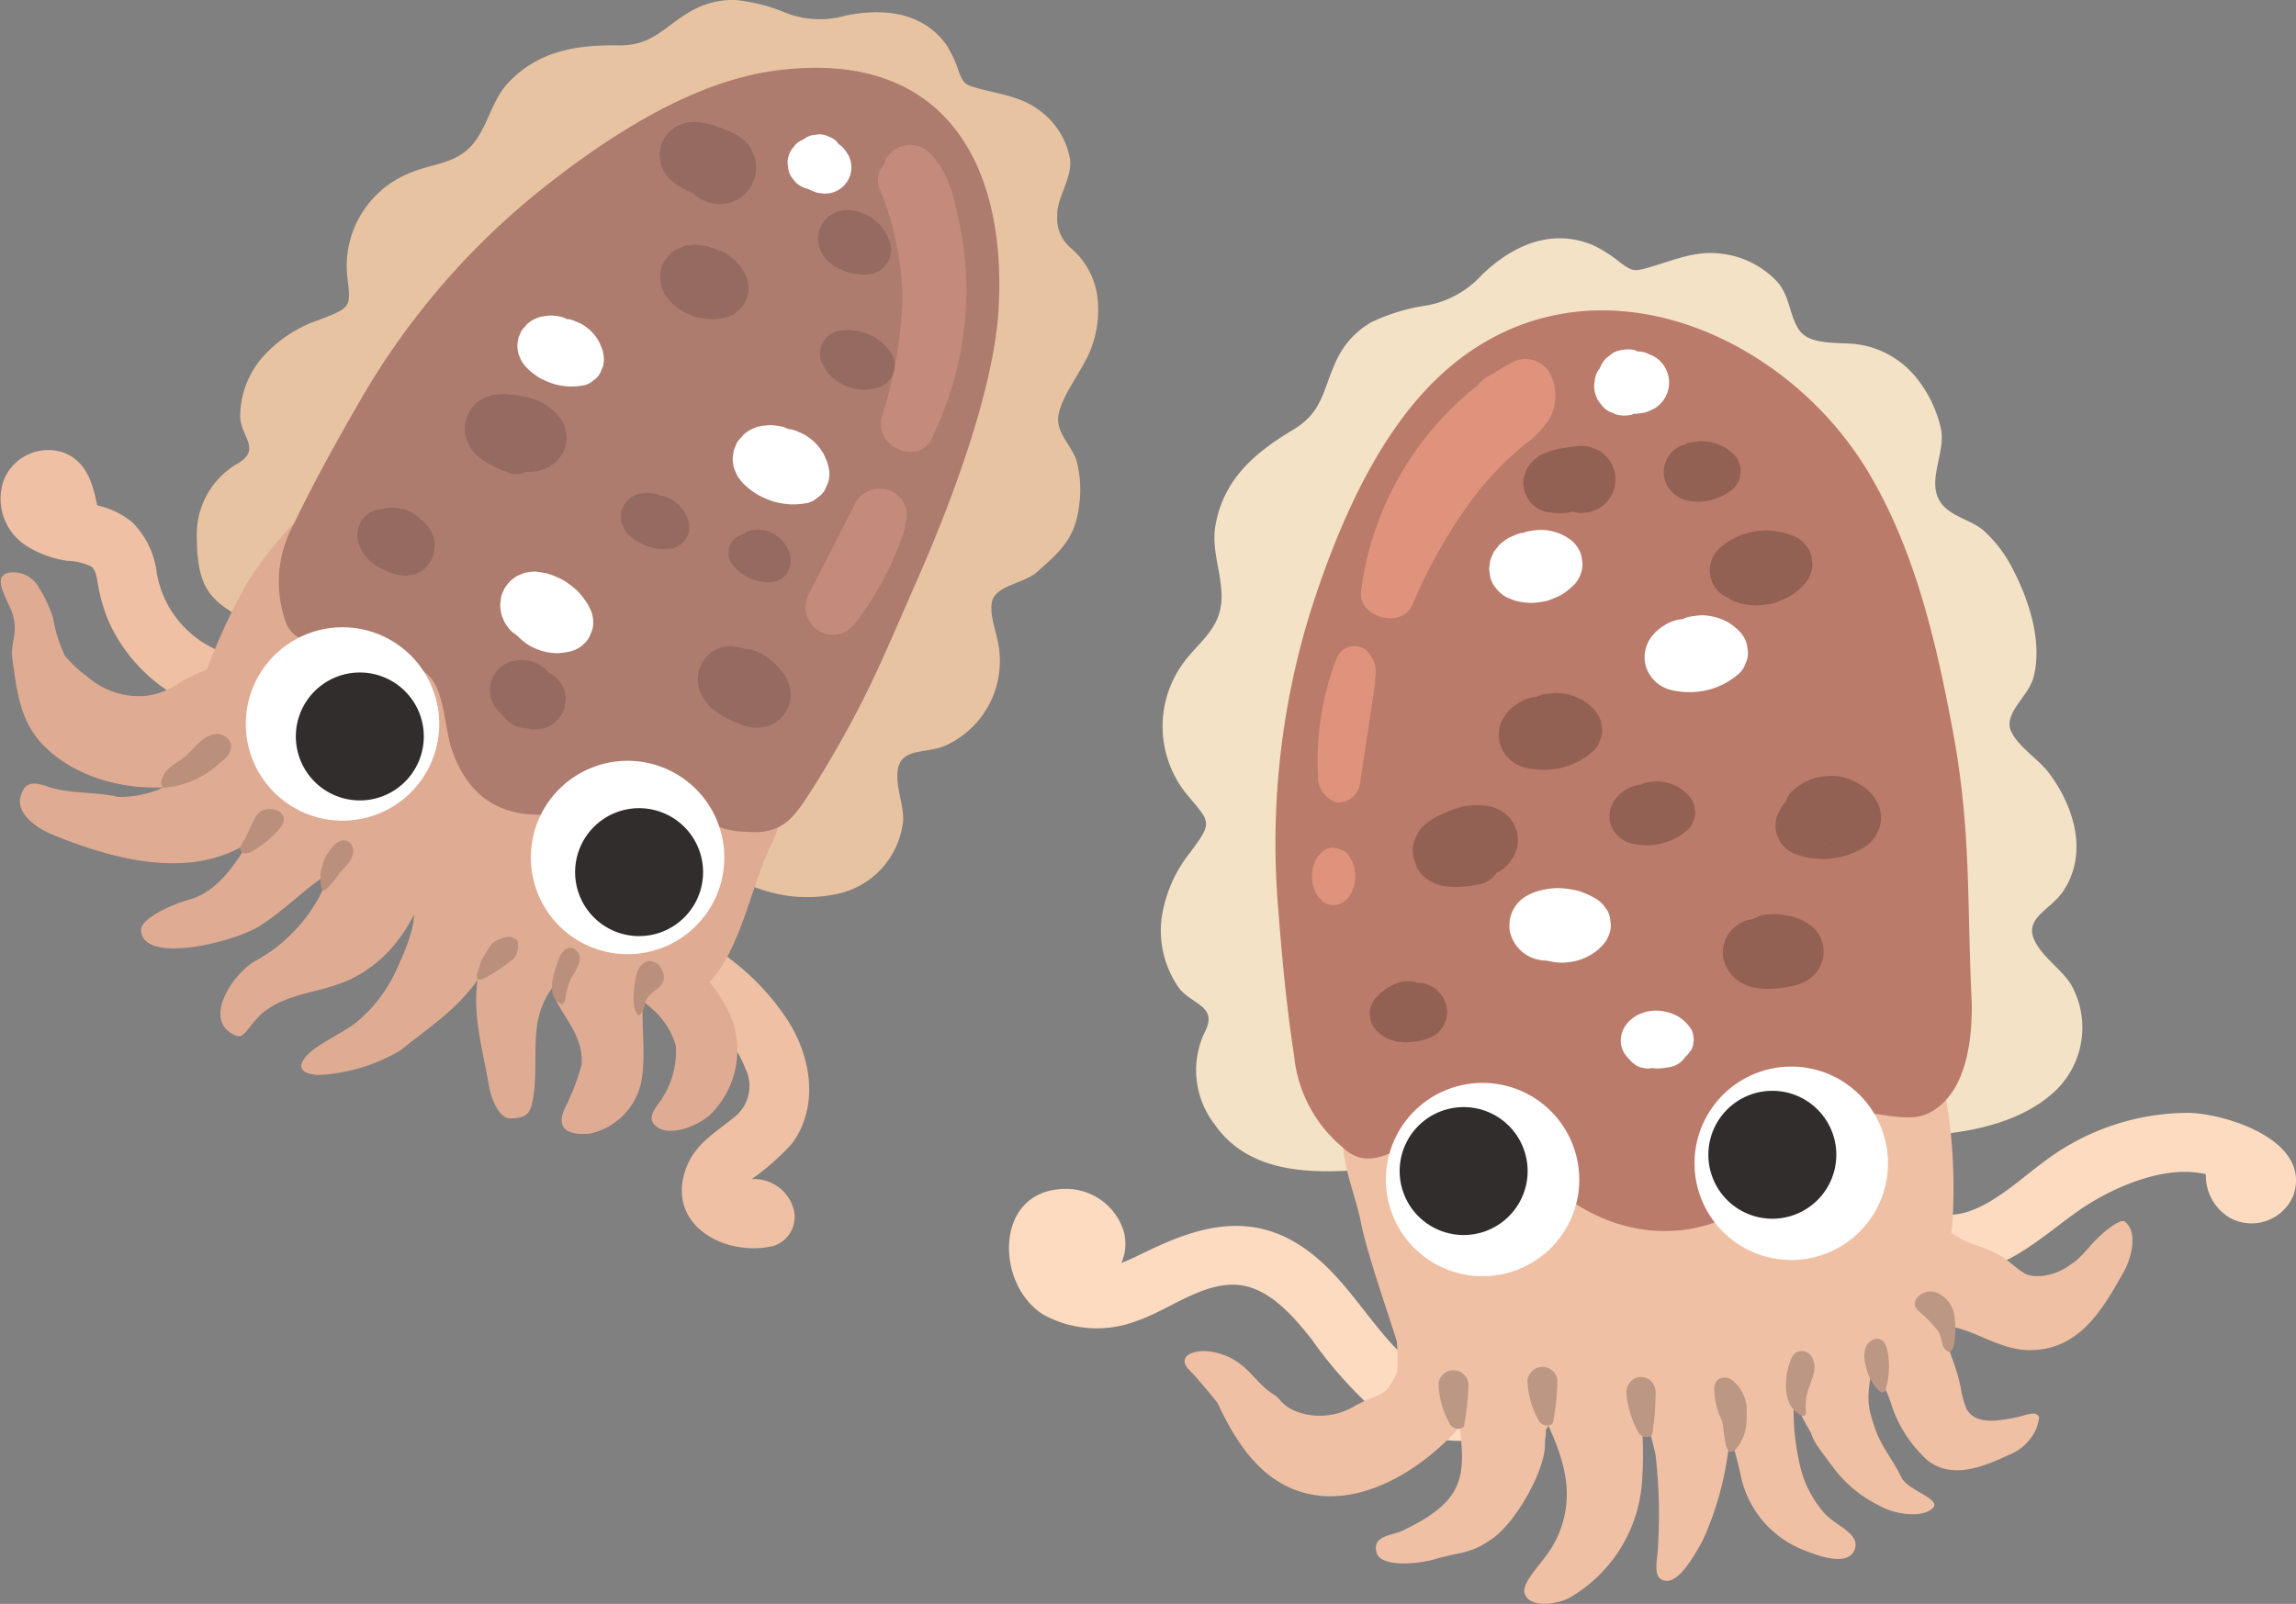
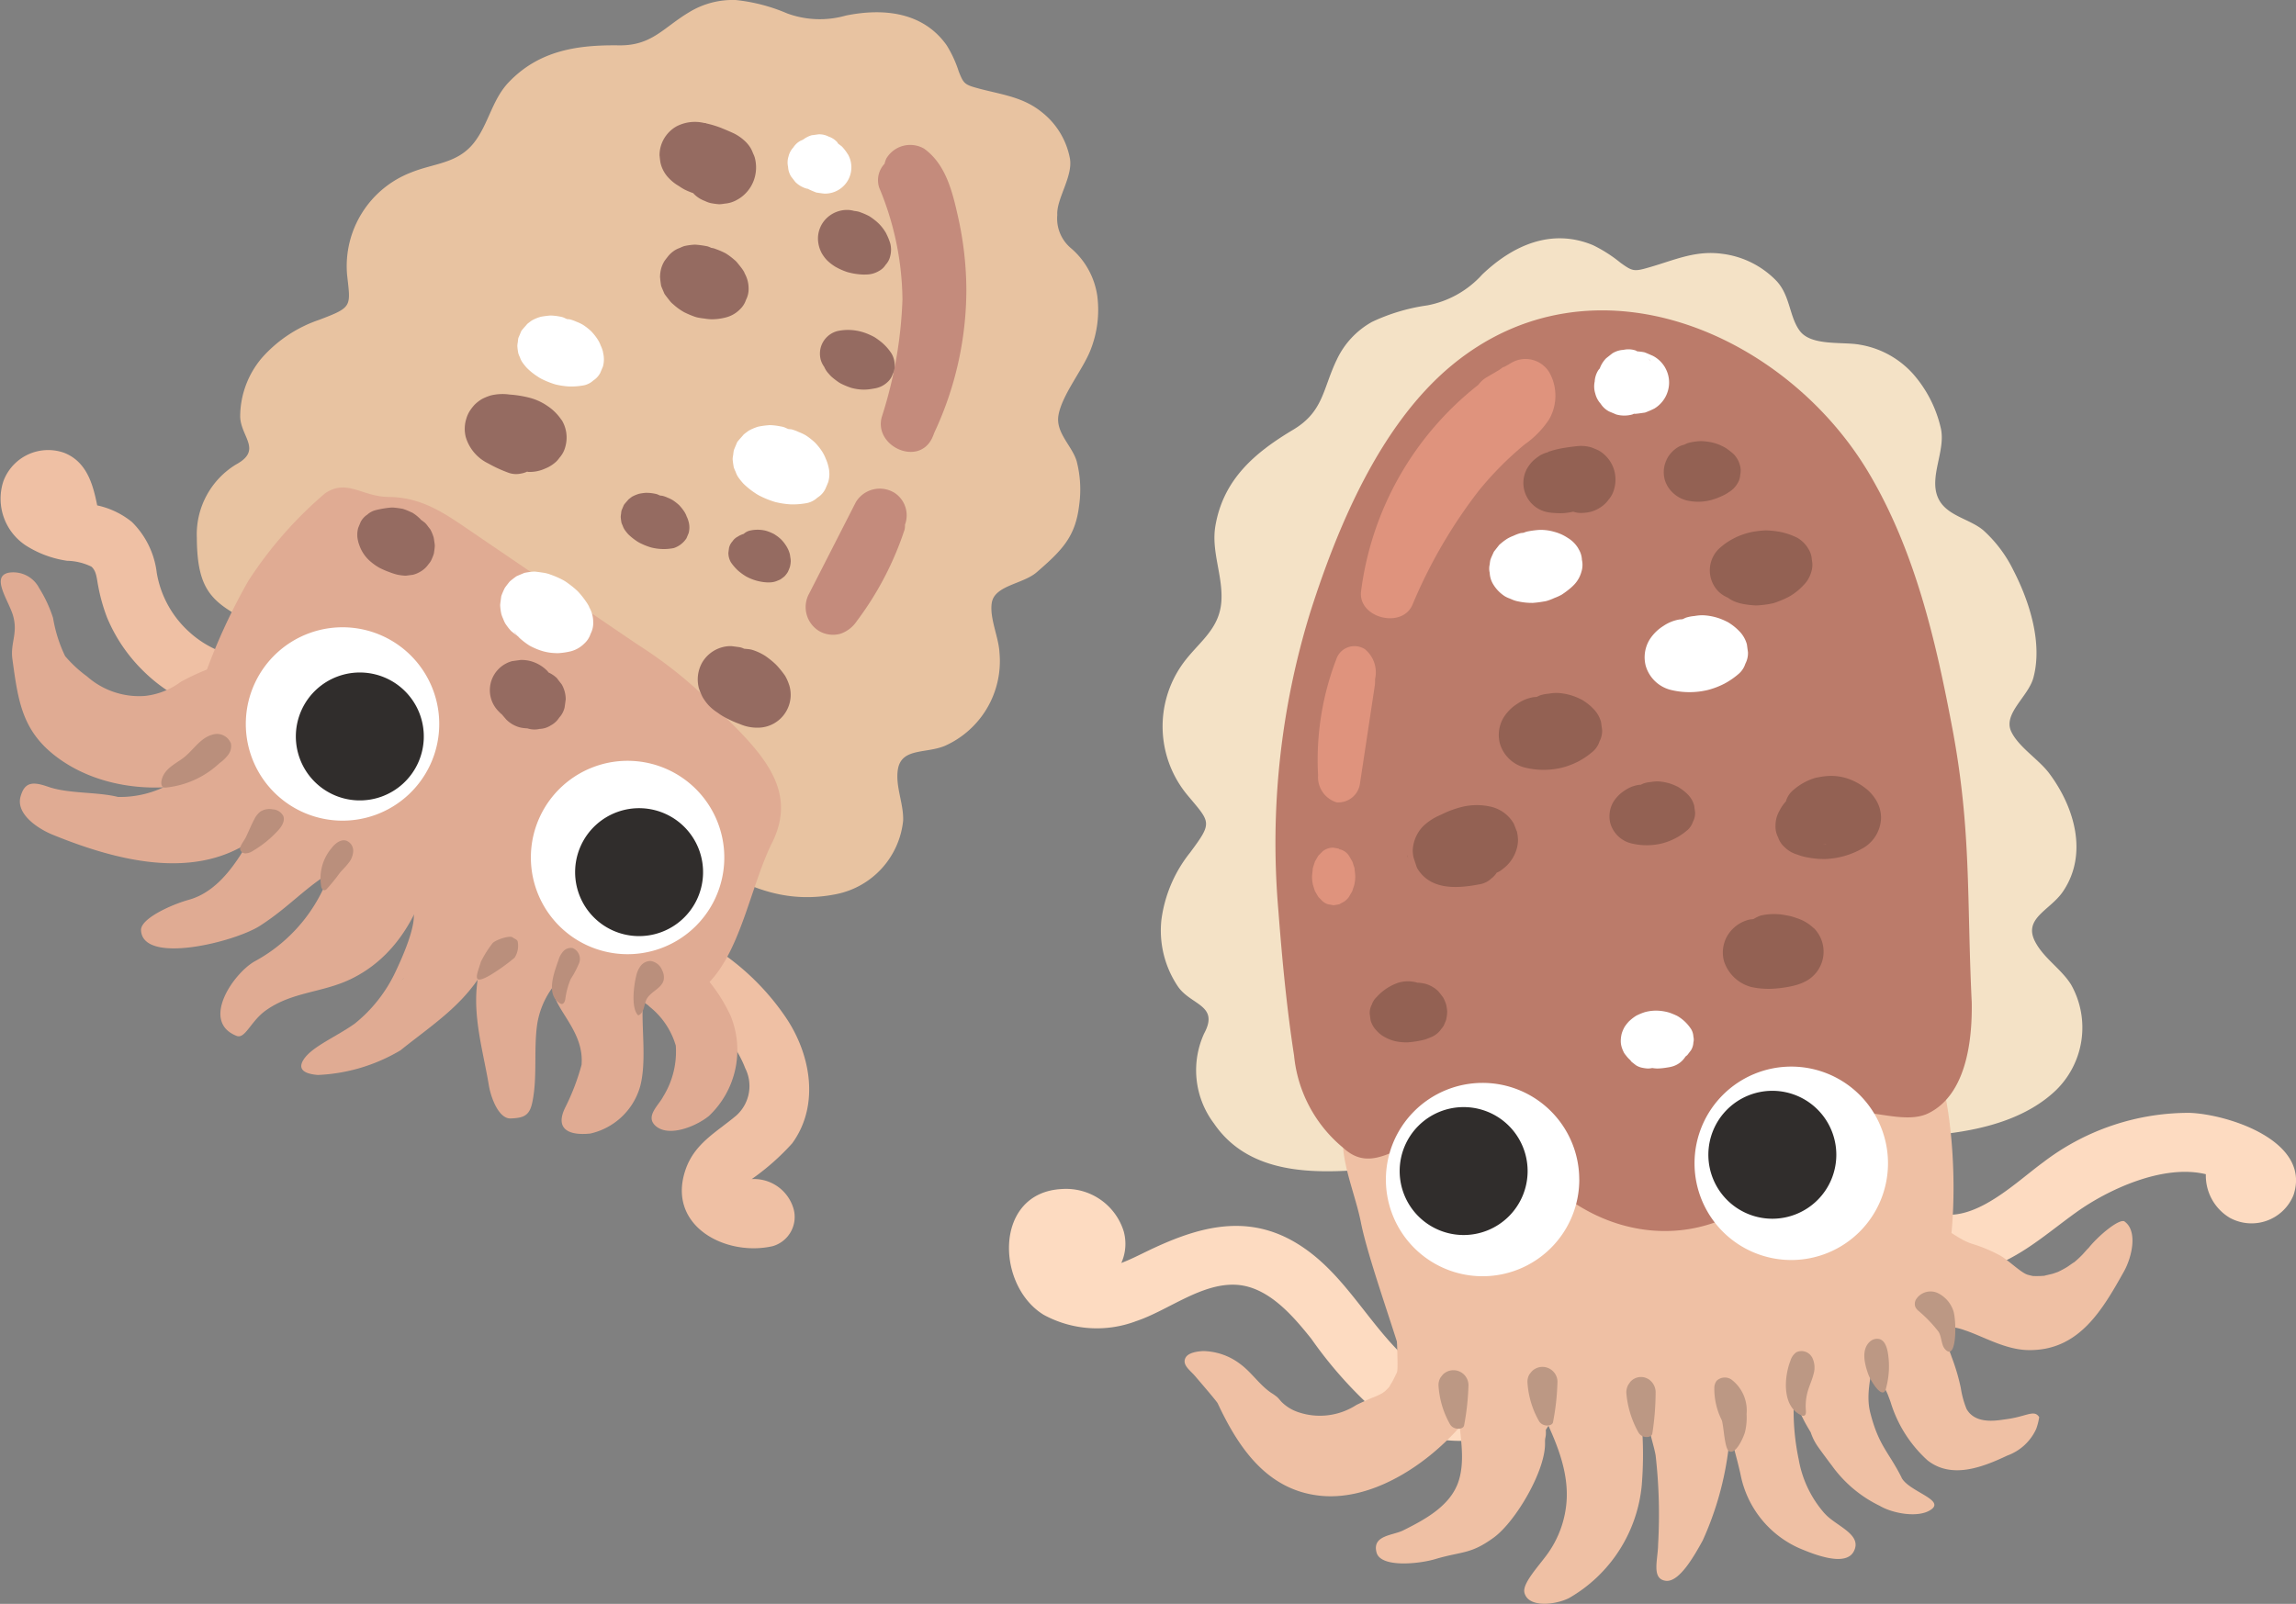
<svg xmlns="http://www.w3.org/2000/svg" width="143.554" height="100.307" viewBox="0 0 143.554 100.307">
  <rect x="0" y="0" width="143.554" height="100.307" fill="#808080" stroke="none" />
  <defs>
    <clipPath id="a">
      <rect width="143.554" height="100.307" fill="none" />
    </clipPath>
  </defs>
  <g transform="translate(0 0)" clip-path="url(#a)">
    <path d="M47.734,51.336c.041-1.057-.465-2.066-.341-3.131.176-1.471,1.743-1.05,2.965-1.567a5.8,5.8,0,0,0,3.4-5.821c-.048-.975-.63-2.159-.482-3.113.169-1.1,1.946-1.171,2.807-1.915,1.608-1.391,2.421-2.228,2.655-4.181a7.062,7.062,0,0,0-.155-2.769c-.286-.964-1.326-1.777-1.137-2.869.224-1.285,1.515-2.838,2-4.071a6.807,6.807,0,0,0,.424-3.417,4.836,4.836,0,0,0-1.622-2.945,2.422,2.422,0,0,1-.875-2.1c-.065-.982.982-2.4.792-3.513a4.808,4.808,0,0,0-1.746-2.9c-1.174-.957-2.48-1.1-3.923-1.481-.926-.248-.975-.3-1.285-1.075a7.25,7.25,0,0,0-.758-1.643C49,.776,46.563.48,44.145.973A5.92,5.92,0,0,1,40.487.838,11.053,11.053,0,0,0,37.274,0a5.206,5.206,0,0,0-2.917.761c-1.639.978-2.328,2.1-4.395,2.073-2.6-.034-4.991.32-6.888,2.308-1.05,1.1-1.261,2.628-2.18,3.792-1.04,1.312-2.5,1.264-3.957,1.863a6.278,6.278,0,0,0-3.971,6.365c.22,2.022.365,2.039-1.743,2.838a8.348,8.348,0,0,0-3.572,2.37,5.691,5.691,0,0,0-1.367,3.668c.021,1.278,1.419,2.1-.262,3.01a5.122,5.122,0,0,0-2.449,4.57c.024,3.485,1.009,4.143,3.861,5.538C15.273,43,25.292,47.7,32.734,52.235c3.43,2.1,6.389,4.577,10.825,3.682a5.236,5.236,0,0,0,4.174-4.581" transform="translate(8.733 0.002)" fill="#e8c3a1" />
    <path d="M22.816,35.417a14.935,14.935,0,0,0,2.528-2.232c1.746-2.39,1.161-5.6-.417-7.911a15.429,15.429,0,0,0-6.248-5.3c-1.832-.84-4.384-1.391-5.307-3.379a1.9,1.9,0,0,0-2.576-.675,1.927,1.927,0,0,0-.675,2.576c1.168,2.507,3.778,3.479,6.148,4.5,2.449,1.057,5.142,2.876,6.141,5.483a2.479,2.479,0,0,1-.565,2.969c-1.264,1.061-2.635,1.753-3.186,3.441-1.137,3.475,2.545,5.387,5.469,4.722A1.9,1.9,0,0,0,25.44,37.3a2.576,2.576,0,0,0-2.624-1.884" transform="translate(24.183 38.325)" fill="#efc0a4" />
    <path d="M15.616,21.2a6.294,6.294,0,0,1-3.744-1.6A6.414,6.414,0,0,1,9.8,15.86a5.342,5.342,0,0,0-1.553-3.175,5.18,5.18,0,0,0-2.17-1.037c-.265-1.329-.654-2.714-2.042-3.279A2.984,2.984,0,0,0,.21,10.143,3.5,3.5,0,0,0,1.8,14.269a6.531,6.531,0,0,0,2.4.844,3.633,3.633,0,0,1,1.512.365c.327.272.338.778.424,1.192a11.1,11.1,0,0,0,.561,2,10.089,10.089,0,0,0,2.146,3.217,10.2,10.2,0,0,0,7.147,3.058,1.9,1.9,0,0,0,1.684-2.063,1.932,1.932,0,0,0-2.06-1.684" transform="translate(0 19.959)" fill="#efc0a4" />
    <path d="M35.292,21.86a27.4,27.4,0,0,0-4.1-3.182Q26.066,15.2,20.944,11.71c-1.667-1.133-3.155-2.252-5.318-2.266-1.677-.014-2.6-1.157-3.981-.227a25.145,25.145,0,0,0-4.8,5.48,37.614,37.614,0,0,0-2.631,5.666c-.854,2.046-1.075,3.547.52,5.27,2.869,3.1,6.881,5.307,10.346,7.656L21.6,37.7c1.8,1.226,9.251,3.72,11.593,3.389,4.167-.589,4.67-6.63,6.454-10.126,1.763-3.706-1.436-6.175-4.35-9.1" transform="translate(8.679 21.636)" fill="#e0ab93" />
    <path d="M19.176,18.126a1.657,1.657,0,0,0-.138-.338q-.852-2.108-1.7-4.212A1.957,1.957,0,0,0,15.519,12.2c-1.953.021-2.914,1.684-3.282,3.389-.224,1.04-.024,2.263-.992,2.962-.42.307-.5.093-.954.351a6.028,6.028,0,0,1-.954.534,6.445,6.445,0,0,1-2.838.6c-1.3-.327-3.1-.193-4.36-.634-.961-.334-1.478-.32-1.736.613-.3,1.078,1.061,1.994,2,2.38,3.854,1.571,8.672,2.866,12.323.451a6.017,6.017,0,0,1,2.81-1.178,2.834,2.834,0,0,0,1.636-3.534m-7.439.41h0l.038-.041c-.034.028-.024.028-.038.041" transform="translate(0.882 29.806)" fill="#e0ab93" />
    <path d="M3.451,16.061c-.11.038-.076.028,0,0" transform="translate(8.263 39.255)" fill="#e0ab93" />
    <path d="M17.473,17.872a1.848,1.848,0,0,0-.028-.551c-.007-.048-.01-.093-.021-.138a1.488,1.488,0,0,0-.189-.42,1.637,1.637,0,0,0-.2-.3c-.028-.028-.034-.062-.062-.09L14.535,14.2a1.9,1.9,0,0,0-3.144.83q-.057.2-.124.393c-.014.041-.059.141-.079.193-.079.162-.155.32-.245.475-1.333,2.332-2.652,6-5.393,6.764-1.106.307-3.02,1.178-2.989,1.9.09,2.177,5.845.747,7.429-.269,1.856-1.192,2.773-2.37,4.67-3.506a6.393,6.393,0,0,0,2.6-2.325,1.421,1.421,0,0,0,.052-.172,1.816,1.816,0,0,0,.093-.3,2.31,2.31,0,0,0,.065-.307M12.028,22.6c.065-.052.079-.059,0,0" transform="translate(6.257 33.418)" fill="#e0ab93" />
    <path d="M15.966,18.97a1.722,1.722,0,0,0-.031-.6,2.135,2.135,0,0,0-.926-1.243c-1.044-.709-2.645-1.409-3.72-.41a8.084,8.084,0,0,0-2.58,5.128c-.272,2.173.379,4.295.727,6.389.127.771.616,2.115,1.374,2.08.8-.034,1.168-.165,1.343-1,.334-1.577.076-3.293.31-4.915a5.264,5.264,0,0,1,1.6-3c.689-.706,1.767-1.409,1.9-2.435" transform="translate(21.127 39.635)" fill="#e0ab93" />
    <path d="M15.967,16.482a1.761,1.761,0,0,0-.882-1.636,1.909,1.909,0,0,0-2.573.675c-.868,1.646-1.192,2.748-2.1,4.405a9.994,9.994,0,0,1-4.26,4.484c-1.35.761-3.406,3.775-1.133,4.667.53.207.878-.916,1.815-1.588,1.646-1.178,3.5-1.1,5.3-1.956,2.755-1.319,4.253-3.95,5-6.812a1.9,1.9,0,0,0-1.161-2.239" transform="translate(9.778 35.71)" fill="#e0ab93" />
    <path d="M11.552,18.631a.225.225,0,0,0-.017-.062v.014l.017.048" transform="translate(28.193 45.385)" fill="#e0ab93" />
    <path d="M15.693,21c.048-.568-.148-.658.217-1.205a1.852,1.852,0,0,0-2.593-2.514,1.746,1.746,0,0,0-1.15.2c-1.281.758-2.146,1.257-2.135,2.7.01,1.388,1.994,2.717,1.812,4.894a14.2,14.2,0,0,1-1,2.628c-.685,1.347.131,1.815,1.546,1.67a4.194,4.194,0,0,0,3.124-2.969c.424-1.653.034-3.8.176-5.407" transform="translate(24.517 41.52)" fill="#e0ab93" />
    <path d="M16.357,17.061a2.576,2.576,0,0,0-.565-.913,1.786,1.786,0,0,0-1.646-.451,1.947,1.947,0,0,0-1.36,2.339c.083.265-.355.434-.3.709.189.933-.723,2.941-1.133,3.806a9.118,9.118,0,0,1-2.535,3.217c-1.133.813-2.683,1.44-3.2,2.249-.313.486-.172.878.892.964a11.006,11.006,0,0,0,5.163-1.54c2.153-1.732,4.353-3.065,5.617-5.8.858-1.853,1.667-1.946.971-3.864-.021-.062-1.877-.658-1.9-.72m-4.6,5.972.127-.1c0,.01-.052.052-.127.1" transform="translate(13.365 38.248)" fill="#e0ab93" />
    <path d="M12.254,19.314l-.017.052.007-.007.01-.045" transform="translate(29.909 47.206)" fill="#e0ab93" />
    <path d="M11.8,18.285c.038.038.034.031,0,0" transform="translate(28.836 44.691)" fill="#e0ab93" />
    <path d="M18.769,22.085a10.055,10.055,0,0,0-4.953-4.908,1.883,1.883,0,0,0-1.9,3.251c.382.2.761.413,1.126.644.186.114.365.234.544.358a2.005,2.005,0,0,1,.155.138,4.838,4.838,0,0,1,1.619,2.421,5.346,5.346,0,0,1-.792,3.189c-.272.537-1.13,1.223-.482,1.818.813.744,2.535.052,3.351-.616a5.668,5.668,0,0,0,1.333-6.3" transform="translate(26.893 41.408)" fill="#e0ab93" />
    <path d="M16.559,20.059c-.286-.816-.572-1.629-.858-2.445A1.9,1.9,0,0,0,13.387,16.3a14.1,14.1,0,0,0-2.122.951A4.568,4.568,0,0,1,9,18.131a4.92,4.92,0,0,1-3.589-1.223,7.878,7.878,0,0,1-1.371-1.271,8.806,8.806,0,0,1-.754-2.387,8.222,8.222,0,0,0-.868-1.867,1.82,1.82,0,0,0-1.908-.961c-1.137.238.01,1.746.279,2.7.31,1.1-.183,1.7-.045,2.7.348,2.549.589,4.384,2.583,5.979,3.327,2.662,8.734,2.686,12.371.382a1.918,1.918,0,0,0,.864-2.125" transform="translate(0.031 25.396)" fill="#e0ab93" />
-     <path d="M45,33.2c2.053-4.667,4.76-11.772,5.059-16.838C50.6,7.242,46.666-.029,36.051,1.414,30.668,2.148,25.3,5.767,21.2,9.057A46.9,46.9,0,0,0,9.951,22.378c-1.388,2.407-2.742,4.86-3.94,7.357A7.468,7.468,0,0,0,5.395,35.6c.527,2.1,2.759,1.391,4.663,2.1,1.316.486,3.547.579,4.484,1.67.875,1.013.906,3.21,1.309,4.422,1.695,5.111,6.206,4.839,11.424,2.728,1.763-.713,2.662.782,4.433,1.75a4.811,4.811,0,0,0,2.621.74c2.445.234,3.093-1.168,4.291-2.989C41.754,40.911,42.6,38.655,45,33.2" transform="translate(12.374 3.008)" fill="#ae7c6f" />
    <path d="M19.279,10.278a2.4,2.4,0,0,0-.158-.458,2.515,2.515,0,0,0-.227-.451,3.777,3.777,0,0,0-.444-.555,4.222,4.222,0,0,0-.568-.448,3.038,3.038,0,0,0-.441-.21,2.9,2.9,0,0,0-.455-.169c-.079-.014-.145-.01-.21-.024-.09-.034-.172-.079-.258-.11A1.287,1.287,0,0,0,16.29,7.8a3.8,3.8,0,0,0-.685-.079l-.1.01a4.79,4.79,0,0,0-.586.083.545.545,0,0,0-.107.031,3.23,3.23,0,0,0-.5.22,4.884,4.884,0,0,0-.389.3l-.031.031c.307-.289-.251.286-.317.406l-.01.028c-.062.152-.127.3-.186.451a1.953,1.953,0,0,0-.041.282,1.946,1.946,0,0,0-.038.282,5.04,5.04,0,0,0,.072.517,2.029,2.029,0,0,0,.114.276,1.5,1.5,0,0,0,.138.3,3.681,3.681,0,0,0,.355.448,4.868,4.868,0,0,0,.723.582,2.542,2.542,0,0,0,.4.227,5.486,5.486,0,0,0,.871.338,5.247,5.247,0,0,0,.975.145,4.8,4.8,0,0,0,1.019-.086,1.378,1.378,0,0,0,.637-.338,1.325,1.325,0,0,0,.486-.527c.065-.148.131-.3.189-.448a1.835,1.835,0,0,0,0-1" transform="translate(32.507 18.866)" fill="#fff" />
    <path d="M14.746,8.02a2.016,2.016,0,0,0-.148-.41,1.9,1.9,0,0,0-.2-.4,3.427,3.427,0,0,0-.4-.5,3.621,3.621,0,0,0-.513-.4,2.618,2.618,0,0,0-.4-.189,2.422,2.422,0,0,0-.41-.148c-.065-.014-.124-.01-.186-.021-.079-.031-.152-.072-.227-.1a1.035,1.035,0,0,0-.2-.052,3.342,3.342,0,0,0-.613-.069l-.09.007c-.172.021-.351.038-.524.076l-.093.028a2.517,2.517,0,0,0-.451.2,3.967,3.967,0,0,0-.351.272l-.031.028c.279-.258-.22.255-.279.365l-.01.024c-.055.134-.11.269-.169.4a1.749,1.749,0,0,0-.034.255,1.465,1.465,0,0,0-.031.251,3.432,3.432,0,0,0,.062.465,2.032,2.032,0,0,0,.1.245,1.367,1.367,0,0,0,.124.269,3.228,3.228,0,0,0,.317.4,3.9,3.9,0,0,0,.647.52,2.339,2.339,0,0,0,.362.207,5.2,5.2,0,0,0,.778.3,4.7,4.7,0,0,0,.875.127,4.482,4.482,0,0,0,.909-.076,1.257,1.257,0,0,0,.575-.3,1.273,1.273,0,0,0,.434-.472c.055-.134.114-.269.169-.4a1.717,1.717,0,0,0,0-.9" transform="translate(22.96 14.002)" fill="#fff" />
    <path d="M18.062,3.686a2.833,2.833,0,0,0-.31-.42.824.824,0,0,0-.076-.079l-.024-.017c-.065-.052-.134-.1-.2-.155-.024-.028-.031-.065-.059-.093a1.259,1.259,0,0,0-.53-.341,1.274,1.274,0,0,0-.63-.141c-.148.021-.293.041-.437.059a1.688,1.688,0,0,0-.52.265c-.055.028-.114.055-.158.072a1.216,1.216,0,0,0-.462.424,1.246,1.246,0,0,0-.3.561,1.243,1.243,0,0,0-.028.654,1.258,1.258,0,0,0,.193.61c.086.11.172.22.258.334a1.638,1.638,0,0,0,.723.42l.069.01.007,0a.338.338,0,0,0,.076.045c.121.059.282.124.406.172l.021.01.041.01.021,0c.141.024.31.045.451.062l.048,0a1.649,1.649,0,0,0,1.419-.816,1.644,1.644,0,0,0,0-1.657" transform="translate(34.946 5.961)" fill="#fff" />
    <path d="M14.646,12.588a2.361,2.361,0,0,0-.193-.324,5.459,5.459,0,0,0-.517-.647,5.818,5.818,0,0,0-.641-.524,2.356,2.356,0,0,0-.317-.2,5.61,5.61,0,0,0-.768-.331,2.191,2.191,0,0,0-.365-.1c-.186-.031-.379-.055-.572-.079a.4.4,0,0,0-.09,0h-.048a5.111,5.111,0,0,0-.513.072l-.045.014c-.148.062-.3.124-.448.189l-.038.021c-.048.028-.348.258-.389.3L9.679,11c-.041.041-.269.338-.3.389l-.017.028a4.951,4.951,0,0,0-.2.458l-.01.031-.007.034c-.021.165-.045.331-.065.5l0,.034,0,.034a3.358,3.358,0,0,0,.072.524,1.941,1.941,0,0,0,.114.3,2.135,2.135,0,0,0,.131.293l.028.041a3.445,3.445,0,0,0,.31.4.369.369,0,0,0,.065.062c.11.093.227.179.344.265l.014.014-.007-.007.048.034a1.468,1.468,0,0,0,.145.148,4.8,4.8,0,0,0,.568.427,4.42,4.42,0,0,0,.658.293,3.179,3.179,0,0,0,.964.176,1.409,1.409,0,0,0,.241,0,4.479,4.479,0,0,0,.74-.117,1.863,1.863,0,0,0,.83-.486,1.4,1.4,0,0,0,.389-.606,1.413,1.413,0,0,0,.162-.723,1.873,1.873,0,0,0-.255-.951m-4.729,1.5c.028.052.083.079.114.124s.083.117.127.172l-.031-.028c-.072-.09-.141-.179-.21-.269" transform="translate(22.193 25.367)" fill="#fff" />
    <path d="M15.991,20a6.047,6.047,0,1,1-2.924-8.039A6.048,6.048,0,0,1,15.991,20" transform="translate(10.904 27.836)" fill="#fff" />
    <path d="M21.166,22.422a6.047,6.047,0,1,1-2.924-8.039,6.048,6.048,0,0,1,2.924,8.039" transform="translate(23.552 33.765)" fill="#fff" />
    <path d="M19.508,20.553a21.114,21.114,0,0,0,1.963-8.8,21.2,21.2,0,0,0-.52-4.612c-.351-1.564-.761-3.289-2.125-4.264a1.735,1.735,0,0,0-2.356.616,1.6,1.6,0,0,0-.114.334,1.487,1.487,0,0,0-.334,1.491A18.57,18.57,0,0,1,17.476,12.3a26.921,26.921,0,0,1-1.292,7.357c-.513,1.825,2.28,3.124,3.144,1.326.065-.134.11-.276.172-.413h0l0-.014" transform="translate(38.949 6.418)" fill="#c48b7c" />
    <path d="M20.111,9.092a1.747,1.747,0,0,0-2.356.616q-1.457,2.857-2.914,5.707a1.754,1.754,0,0,0,.616,2.356,1.736,1.736,0,0,0,1.326.172,2.008,2.008,0,0,0,1.03-.792,19.807,19.807,0,0,0,2.99-5.728,1.414,1.414,0,0,0,.024-.3,1.685,1.685,0,0,0-.716-2.035" transform="translate(35.756 21.695)" fill="#c48b7c" />
    <path d="M17.934,4.447a1.953,1.953,0,0,0-.114-.279,2.391,2.391,0,0,0-.121-.276,2.1,2.1,0,0,0-.406-.506,2.917,2.917,0,0,0-.658-.455c-.272-.127-.548-.241-.823-.355a6.358,6.358,0,0,0-.871-.265c-.038,0-.069-.031-.1-.034s-.041.007-.065,0a2.488,2.488,0,0,0-1.76.22,2.106,2.106,0,0,0-.961,1.23,1.985,1.985,0,0,0-.079.586c0-.062.031.372.079.53a2.02,2.02,0,0,0,.51.889,2.762,2.762,0,0,0,.62.486,3.442,3.442,0,0,0,.358.22,4.76,4.76,0,0,0,.544.227l.038.048a1.85,1.85,0,0,0,.692.441,1.605,1.605,0,0,0,.358.131,4.524,4.524,0,0,0,.534.072,2.309,2.309,0,0,0,.334-.038,1.843,1.843,0,0,0,.8-.251,2.112,2.112,0,0,0,.475-.355,2.268,2.268,0,0,0,.613-1.047,2.374,2.374,0,0,0,0-1.223" transform="translate(29.261 5.417)" fill="#956b61" />
    <path d="M17.265,6.22a1.287,1.287,0,0,0-.1-.179c-.1-.152-.224-.3-.338-.441l-.062-.076a1.378,1.378,0,0,0-.148-.138,4.049,4.049,0,0,0-.537-.4,4.532,4.532,0,0,0-.61-.265.968.968,0,0,0-.193-.062l-.1-.017h0a1.973,1.973,0,0,0-.22-.09.964.964,0,0,0-.1-.021,5.829,5.829,0,0,0-.6-.083,1.075,1.075,0,0,0-.21,0,3.9,3.9,0,0,0-.558.083,1.985,1.985,0,0,0-.258.107,2.223,2.223,0,0,0-.262.114,1.79,1.79,0,0,0-.427.341c-.059.065-.255.317-.3.389a1.883,1.883,0,0,0-.2.468,2.061,2.061,0,0,0-.065.506,5.247,5.247,0,0,0,.069.575c.062.152.127.3.189.451l.017.034.028.045c.09.121.207.272.3.389l.065.079a1.471,1.471,0,0,0,.152.141,3.688,3.688,0,0,0,.692.5,6.219,6.219,0,0,0,.6.258,1.859,1.859,0,0,0,.2.062,4.1,4.1,0,0,0,.451.072,3.386,3.386,0,0,0,.458.048,3.541,3.541,0,0,0,.93-.127,1.893,1.893,0,0,0,.833-.486,1.437,1.437,0,0,0,.389-.606,1.449,1.449,0,0,0,.162-.723,1.911,1.911,0,0,0-.258-.951" transform="translate(29.293 10.859)" fill="#956b61" />
    <path d="M11.983,5.1l.007-.052c0-.048-.007-.055-.007.052" transform="translate(29.288 12.265)" fill="#956b61" />
    <path d="M14.487,8.778a3.136,3.136,0,0,0-.9-.892,3.506,3.506,0,0,0-1.1-.5,6.891,6.891,0,0,0-1.24-.2,3.144,3.144,0,0,0-1.174.052l-.076.024a3.275,3.275,0,0,0-.479.2,2.4,2.4,0,0,0-.472.365,2.947,2.947,0,0,0-.31.406,1.925,1.925,0,0,0-.21.489A2.094,2.094,0,0,0,8.5,9.846,2.675,2.675,0,0,0,9.9,11.492a8.515,8.515,0,0,0,1.316.6,1.429,1.429,0,0,0,.751.031,1.339,1.339,0,0,0,.362-.114c.034,0,.072.017.107.017a2.348,2.348,0,0,0,1.023-.21,2.24,2.24,0,0,0,.7-.441,1.9,1.9,0,0,0,.2-.238,1.641,1.641,0,0,0,.369-.7,2.11,2.11,0,0,0-.231-1.66" transform="translate(20.622 17.49)" fill="#956b61" />
    <path d="M11.3,11.339c-.007-.045-.021-.165-.038-.238a.233.233,0,0,0-.024-.079,2.344,2.344,0,0,0-.186-.434c-.041-.059-.131-.165-.141-.183a1.9,1.9,0,0,0-.155-.193l-.031-.031c-.083-.069-.179-.141-.272-.207l-.021-.031a.352.352,0,0,0-.062-.062,2.608,2.608,0,0,0-.455-.348L9.832,9.5a3.806,3.806,0,0,0-.455-.186.287.287,0,0,0-.086-.021c-.162-.031-.331-.052-.5-.069a1.2,1.2,0,0,0-.248,0,5.988,5.988,0,0,0-.889.152,1.222,1.222,0,0,0-.544.286,1.221,1.221,0,0,0-.41.448c-.052.127-.107.255-.158.382a1.607,1.607,0,0,0,0,.847.575.575,0,0,0,.045.155,2.339,2.339,0,0,0,.675,1.057,3.5,3.5,0,0,0,.592.427,5.165,5.165,0,0,0,.678.293c.11.045.224.079.338.114l.079.021.055.014a3.941,3.941,0,0,0,.451.059l.052,0,.028,0c.138-.017.279-.038.424-.055a1.7,1.7,0,0,0,.448-.183,1.566,1.566,0,0,0,.527-.475,1.6,1.6,0,0,0,.148-.2,3.336,3.336,0,0,0,.169-.4l.014-.048.01-.034c.021-.127.048-.317.055-.444v-.062c0-.072-.028-.2-.028-.238" transform="translate(15.854 22.524)" fill="#956b61" />
    <path d="M17.1,11.368a1.945,1.945,0,0,0-.038-.241,1.8,1.8,0,0,0-.262-.558,2.23,2.23,0,0,0-.282-.348,2.376,2.376,0,0,0-.362-.282.782.782,0,0,0-.165-.093,2.53,2.53,0,0,0-.441-.169,2.186,2.186,0,0,0-.968-.007.873.873,0,0,0-.4.21,1.374,1.374,0,0,0-.375.172.876.876,0,0,0-.331.3.9.9,0,0,0-.21.4l-.041.313a1.192,1.192,0,0,0,.158.592,3.115,3.115,0,0,0,.427.5,3.329,3.329,0,0,0,.541.393,3.061,3.061,0,0,0,1.285.362,1.436,1.436,0,0,0,.172,0,1.236,1.236,0,0,0,.51-.117,1.151,1.151,0,0,0,.158-.069,1.307,1.307,0,0,0,.138-.1.8.8,0,0,0,.134-.107,1.768,1.768,0,0,0,.193-.255,2.879,2.879,0,0,0,.134-.331,1.824,1.824,0,0,0,.048-.331,1.065,1.065,0,0,0-.021-.231" transform="translate(32.316 23.511)" fill="#956b61" />
    <path d="M15.668,11.054c.031-.11.028-.1.007-.052l-.007.052" transform="translate(38.295 26.807)" fill="#956b61" />
    <path d="M15.515,10.766a1.43,1.43,0,0,0-.117-.327,1.5,1.5,0,0,0-.155-.317,2.9,2.9,0,0,0-.317-.4,3,3,0,0,0-.406-.317,2.024,2.024,0,0,0-.313-.152,1.819,1.819,0,0,0-.324-.117,1.224,1.224,0,0,0-.148-.017c-.062-.024-.121-.055-.183-.079A1.237,1.237,0,0,0,13.39,9a2.555,2.555,0,0,0-.486-.052l-.072,0a3.409,3.409,0,0,0-.413.059l-.076.024a2.343,2.343,0,0,0-.358.155c-.059.038-.227.172-.279.217l-.021.021c.22-.207-.176.2-.22.289l-.01.021c-.045.107-.09.214-.134.317a1.334,1.334,0,0,0-.028.2,1.641,1.641,0,0,0-.024.2,3.267,3.267,0,0,0,.048.369c.021.069.052.124.079.193a1.114,1.114,0,0,0,.1.214,2.51,2.51,0,0,0,.251.32,3.694,3.694,0,0,0,.513.413,1.8,1.8,0,0,0,.286.162,3.983,3.983,0,0,0,.62.241,3.187,3.187,0,0,0,1.416.041,1.51,1.51,0,0,0,.8-.616l.134-.32a1.376,1.376,0,0,0,0-.709" transform="translate(27.54 21.874)" fill="#956b61" />
    <path d="M19.359,7.466A3.155,3.155,0,0,0,18.78,6.8a4.525,4.525,0,0,0-.486-.358,4.429,4.429,0,0,0-.568-.258A3.242,3.242,0,0,0,16.855,6a3.034,3.034,0,0,0-.9.069,1.463,1.463,0,0,0-1.019,1.019,1.479,1.479,0,0,0,0,.775,1.462,1.462,0,0,0,.217.441,1.465,1.465,0,0,0,.289.437,1.993,1.993,0,0,0,.165.176,4.994,4.994,0,0,0,.455.351,1.8,1.8,0,0,0,.21.117,5.124,5.124,0,0,0,.551.224,3.052,3.052,0,0,0,.827.117,3.388,3.388,0,0,0,.589-.065,1.588,1.588,0,0,0,.248-.052,1.5,1.5,0,0,0,.644-.375,1.107,1.107,0,0,0,.3-.472,1.087,1.087,0,0,0,.127-.561,1.452,1.452,0,0,0-.2-.737" transform="translate(36.381 14.642)" fill="#956b61" />
    <path d="M19.365,5.892a3.637,3.637,0,0,0-.22-.548,1.032,1.032,0,0,0-.1-.183,2.708,2.708,0,0,0-.513-.606,4.3,4.3,0,0,0-.472-.351,4.062,4.062,0,0,0-.53-.234,1.031,1.031,0,0,0-.2-.062c-.072-.017-.145-.024-.22-.034a1.621,1.621,0,0,0-.462-.062,1.844,1.844,0,0,0-1.274.534,1.773,1.773,0,0,0-.524,1.267,1.961,1.961,0,0,0,.238.906,2.248,2.248,0,0,0,.324.437,2.725,2.725,0,0,0,.431.348A1.192,1.192,0,0,0,16,7.4a3.966,3.966,0,0,0,.692.3,4.017,4.017,0,0,0,.778.141,2.626,2.626,0,0,0,.4.01,1.559,1.559,0,0,0,.782-.214,1.129,1.129,0,0,0,.434-.4,1.149,1.149,0,0,0,.279-.527,1.588,1.588,0,0,0,0-.823" transform="translate(36.292 9.317)" fill="#956b61" />
    <path d="M18.374,14.138a2.862,2.862,0,0,0-.245-.548,5.882,5.882,0,0,0-.382-.493,3.215,3.215,0,0,0-.234-.251,5.134,5.134,0,0,0-.644-.513,3.438,3.438,0,0,0-.747-.351,1.289,1.289,0,0,0-.155-.041c-.124-.024-.265-.031-.4-.045l-.069-.031a1.288,1.288,0,0,0-.186-.059l-.034-.007c-.165-.021-.334-.045-.5-.065a1.927,1.927,0,0,0-.565.065,2.08,2.08,0,0,0-1.278.975,2.162,2.162,0,0,0-.193,1.608l.024.065c.052.145.131.331.2.468a3.086,3.086,0,0,0,.372.51,2.918,2.918,0,0,0,.575.472c.1.076.2.145.31.21a6.61,6.61,0,0,0,1.075.5,2.7,2.7,0,0,0,1.143.227A2.051,2.051,0,0,0,18.2,15.808a2.055,2.055,0,0,0,.176-1.67" transform="translate(30.959 28.676)" fill="#956b61" />
    <path d="M13,17.908a4,4,0,1,1-1.936-5.321A4,4,0,0,1,13,17.908" transform="translate(13.121 29.845)" fill="#302d2c" />
    <path d="M18.069,20.372a4,4,0,1,1-1.936-5.321,4,4,0,0,1,1.936,5.321" transform="translate(25.513 35.867)" fill="#302d2c" />
    <path d="M13.376,13.506c-.1-.127-.2-.255-.293-.382a1.872,1.872,0,0,0-.52-.351c-.031-.034-.052-.072-.079-.1a2.343,2.343,0,0,0-1-.6,2.211,2.211,0,0,0-.6-.086.373.373,0,0,0-.062,0c-.165.024-.334.045-.5.069l-.014,0-.034.007a1.883,1.883,0,0,0-1.316,2.314,1.863,1.863,0,0,0,.486.83,1.7,1.7,0,0,0,.2.189c.09.107.183.214.272.317a1.882,1.882,0,0,0,.83.486,2.139,2.139,0,0,0,.486.065l.021.007A1.428,1.428,0,0,0,12,16.3a1.383,1.383,0,0,0,.7-.22,1.432,1.432,0,0,0,.527-.486,1.406,1.406,0,0,0,.338-.641c.024-.165.045-.334.069-.5a1.911,1.911,0,0,0-.258-.951" transform="translate(21.737 29.287)" fill="#956b61" />
    <path d="M6.136,13.363c-.806.21-1.243,1.044-1.887,1.5-.534.382-1.192.692-1.312,1.419-.024.138,0,.313.127.372a.328.328,0,0,0,.141.021,5.73,5.73,0,0,0,3.358-1.522,2.518,2.518,0,0,0,.544-.52.9.9,0,0,0,.176-.713.929.929,0,0,0-1.147-.558" transform="translate(7.155 32.581)" fill="#ba8f7c" />
    <path d="M7.053,15.105a.794.794,0,0,0-.654-.4,1.071,1.071,0,0,0-.771.141,1.368,1.368,0,0,0-.382.489c-.2.369-.348.758-.534,1.133-.086.179-.379.537-.351.73a.349.349,0,0,0,.358.262.907.907,0,0,0,.451-.162,6.834,6.834,0,0,0,1.553-1.257c.238-.258.472-.616.331-.94" transform="translate(10.65 35.912)" fill="#ba8f7c" />
    <path d="M6.516,15.78c.224-.31.586-.61.947-.5a.671.671,0,0,1,.431.637,1.252,1.252,0,0,1-.289.754c-.165.22-.365.41-.544.616a10.785,10.785,0,0,1-.827,1.019.242.242,0,0,1-.124.072c-.1.01-.169-.086-.207-.176a2.933,2.933,0,0,1,.613-2.428" transform="translate(14.19 37.297)" fill="#ba8f7c" />
    <path d="M8.9,18.59a6.592,6.592,0,0,1,.74-1.181c.158-.189,1.057-.51,1.254-.358.114.09.293.127.317.272a1.363,1.363,0,0,1-.2,1,12.319,12.319,0,0,1-1.522,1.088c-1.233.713-.792-.1-.589-.816" transform="translate(21.16 41.576)" fill="#ba8f7c" />
    <path d="M13.3,18.058a.921.921,0,0,0-.716-.606.767.767,0,0,0-.616.279,1.509,1.509,0,0,0-.293.623c-.145.548-.358,2.056.121,2.5.389-.152.351-.706.53-1.03.265-.475.951-.665,1.061-1.2a.942.942,0,0,0-.086-.572" transform="translate(28.11 42.651)" fill="#ba8f7c" />
    <path d="M11.326,17.226a.643.643,0,0,0-.582.186,1.364,1.364,0,0,0-.31.551c-.265.765-.82,2.149.076,2.714a.244.244,0,0,0,.107.045c.141.014.214-.162.238-.3a4.8,4.8,0,0,1,.341-1.264,6.023,6.023,0,0,0,.527-1,.738.738,0,0,0-.4-.93" transform="translate(24.489 42.068)" fill="#ba8f7c" />
    <path d="M50.244,31.744c-2.084,2.507-5.225,2.321-7.446.11-2.294-2.283-3.761-5.294-6.654-6.964-3.127-1.8-6.168-.864-9.2.6-.437.21-1,.5-1.6.73a2.931,2.931,0,0,0,.152-1.97,3.773,3.773,0,0,0-3.871-2.655c-4.264.214-4.14,6.044-1.123,7.873a6.949,6.949,0,0,0,5.769.389c2-.665,4.081-2.4,6.272-2.273,1.991.124,3.53,1.939,4.684,3.382A26.267,26.267,0,0,0,41.2,35.453a8.415,8.415,0,0,0,11.707-1.047c1.536-1.853-1.112-4.529-2.662-2.662" transform="translate(44.765 52.768)" fill="#fddbc1" />
    <path d="M53.713,20.215a14.975,14.975,0,0,0-9.185,3.093c-1.984,1.447-5.049,4.594-7.646,2.683a1.9,1.9,0,0,0-2.576.675,1.922,1.922,0,0,0,.675,2.573,6.7,6.7,0,0,0,5.924.73c2.194-.689,3.851-2.215,5.679-3.527,1.97-1.416,5.435-3.041,8.114-2.39a3.072,3.072,0,0,0,1.5,2.728,2.833,2.833,0,0,0,3.978-1.412c1.14-3.372-4.033-5.049-6.461-5.152" transform="translate(83.219 49.384)" fill="#fddbc1" />
    <path d="M49.669,22.2c-.317-.227-1.691.913-2.311,1.722.169-.22-.276.293-.324.341a6.734,6.734,0,0,1-.565.52c.2-.162-.338.224-.4.262a6.367,6.367,0,0,1-.586.313l-.007,0q-.165.062-.331.114c-.052.014-.437.1-.5.121a5.685,5.685,0,0,1-.641.017l-.065,0c-.117-.024-.234-.052-.348-.086-.444-.141-1.257-.975-1.781-1.236a9.625,9.625,0,0,0-1.629-.678c-1.161-.331-2.091-1.56-3.248-1.226a5.251,5.251,0,0,0-2.383,2.81c-.045.138-.076.282-.114.424l-.351,1.354a1.886,1.886,0,0,0,.675,1.977,1.947,1.947,0,0,0,2.091.148c-.2.09.169-.065.227-.086.131-.041.265-.083.4-.117a4.211,4.211,0,0,1,.462-.093l.172-.007a3.5,3.5,0,0,1,1.56.207c1.154.379,2.514,1.216,3.975,1.24,3.138.048,4.6-2.459,5.972-4.911.5-.889.882-2.528.045-3.127" transform="translate(83.174 54.195)" fill="#efc0a4" />
    <path d="M77.993,51.022c-.62-1.006-1.715-1.653-2.263-2.711-.754-1.46.94-1.953,1.736-3.12,1.6-2.342.73-5.28-.844-7.391-.651-.878-1.918-1.646-2.38-2.618-.534-1.116,1.05-2.177,1.378-3.355.6-2.19-.251-4.815-1.254-6.754a8.252,8.252,0,0,0-1.867-2.48c-.861-.734-2.318-.9-2.828-2.018-.6-1.319.489-2.962.165-4.374A7.754,7.754,0,0,0,68.094,12.8a5.736,5.736,0,0,0-3.317-1.818c-1.064-.2-3.017.1-3.747-.851-.668-.875-.6-2.208-1.464-3.134a5.688,5.688,0,0,0-3.4-1.7c-1.67-.227-2.952.382-4.512.833-1,.293-1.078.276-1.843-.272a8.808,8.808,0,0,0-1.719-1.1c-2.6-1.085-5.022.014-6.926,1.832a6.164,6.164,0,0,1-3.434,1.932,12,12,0,0,0-3.458,1.033A5.256,5.256,0,0,0,32.079,11.9c-.889,1.832-.823,3.255-2.728,4.395-2.4,1.433-4.371,3.1-4.87,6.017-.276,1.6.489,3.144.372,4.743-.134,1.8-1.5,2.576-2.463,3.95a6.723,6.723,0,0,0,.334,8.135c1.46,1.75,1.6,1.684.172,3.609a8.494,8.494,0,0,0-1.791,4.205,6.257,6.257,0,0,0,1.037,4.171c.809,1.174,2.6,1.15,1.633,2.938a5.521,5.521,0,0,0,.61,5.614c2.19,3.217,6.227,3.172,9.7,2.866,9.568-.851,18.939-2.032,28.572-2.015,4.443.014,10.87.413,14.369-2.91a5.474,5.474,0,0,0,.964-6.6" transform="translate(51.51 10.576)" fill="#f4e2c6" />
    <path d="M62.564,18.559,24.238,22.5a15.657,15.657,0,0,0,2.177,8.156c1.994,3.957,7.935,5.59,12.368,5.641s8.913.389,12.981-1.378c1.75-.758,6.688-3.234,7.946-4.67a11.173,11.173,0,0,0,1.767-3.4,24.657,24.657,0,0,0,1.088-8.29" transform="translate(59.217 45.36)" fill="#f4e2c6" />
    <path d="M62.026,21.6c-.885-3.789-4.815-1.808-8.638-2.314a25.212,25.212,0,0,0-5.3.017q-6.3.486-12.6.975c-1.925.148-3.692.207-5.318,1.426-1.271.954-5,.062-5.576,1.536-.713,1.825.5,4.312.909,6.385s1.874,6.158,2.473,8.176c.63,2.108,1.588,3.206,3.83,3.479,4.65.568,9.547-.251,14.19-.62l7.846-.62c2.211-.176,5.476-1.657,6.83-3.658,2.308-3.41,2.153-10.9,1.35-14.782" transform="translate(59.583 46.817)" fill="#efc0a4" />
    <path d="M65.462,31.776c-1.03-5.48-2.335-11.1-5.218-15.964-5.2-8.758-17.283-14.035-26.1-6.723-4.467,3.706-7.126,10.081-8.831,15.44A48.945,48.945,0,0,0,23.326,43.2c.231,3.014.517,6.048.978,9.037a8.547,8.547,0,0,0,3.089,5.786c1.791,1.646,3.392-.262,5.573-.678,1.512-.289,1.86-.892,3.4-.406C37.8,57.39,39.8,59.9,40.919,60.8c4.732,3.785,11.014,3.072,14.472-1.822,1.171-1.65,1.719-3.093,3.944-3.193,1.388-.062,3.317.7,4.619.069,2.387-1.161,2.759-4.57,2.721-6.933-.317-6.5-.01-10.742-1.212-17.145" transform="translate(56.605 13.776)" fill="#bb7b6a" />
    <path d="M32.611,10.793a1.92,1.92,0,0,0-.675-.675,2.8,2.8,0,0,0-.827-.372,3.048,3.048,0,0,0-.916-.124,5.531,5.531,0,0,0-.678.083,1.37,1.37,0,0,0-.234.059l-.1.038c-.069.01-.141.014-.21.028a3.087,3.087,0,0,0-.431.165,2.407,2.407,0,0,0-.4.193,3.9,3.9,0,0,0-.444.341l-.045.041-.017.024c-.1.127-.2.255-.3.382l-.028.052c-.031.072-.065.148-.1.224s-.072.165-.1.251a2.442,2.442,0,0,0-.041.276,1.135,1.135,0,0,0,0,.527,1.512,1.512,0,0,0,.238.751,2.294,2.294,0,0,0,.713.72,1.717,1.717,0,0,0,.3.138c.1.041.2.09.307.124a1.791,1.791,0,0,0,.234.059,4.013,4.013,0,0,0,.909.09,6.407,6.407,0,0,0,.678-.086,1.392,1.392,0,0,0,.238-.052,3.974,3.974,0,0,0,.437-.172,3.207,3.207,0,0,0,.441-.2,5.521,5.521,0,0,0,.555-.413,2.6,2.6,0,0,0,.2-.186,1.888,1.888,0,0,0,.482-.83,1.428,1.428,0,0,0,.034-.751,1.387,1.387,0,0,0-.224-.7" transform="translate(66.077 23.517)" fill="#fff" />
    <path d="M36.249,12.988a1.863,1.863,0,0,0-.486-.83,3.255,3.255,0,0,0-.572-.472,1.432,1.432,0,0,0-.245-.138,3.57,3.57,0,0,0-1.46-.375,2.875,2.875,0,0,0-.513.048,2.425,2.425,0,0,0-.524.1c-.083.031-.148.072-.227.1-.065.01-.127.007-.193.017a2.528,2.528,0,0,0-1,.406,2.722,2.722,0,0,0-.858.847,2.125,2.125,0,0,0-.245,1.646,2.18,2.18,0,0,0,1.639,1.522,4.915,4.915,0,0,0,2.239-.01,5.009,5.009,0,0,0,1.047-.4,4.91,4.91,0,0,0,.913-.634,1.394,1.394,0,0,0,.389-.606,1.429,1.429,0,0,0,.165-.727c-.024-.165-.045-.334-.069-.5" transform="translate(72.971 27.305)" fill="#fff" />
    <path d="M33.37,7.473A1.911,1.911,0,0,0,32.7,6.8l-.069-.038L32.6,6.746c-.152-.065-.32-.141-.472-.2A.549.549,0,0,0,32,6.515c-.1-.021-.241-.031-.372-.048-.038-.01-.062-.045-.107-.055a1.427,1.427,0,0,0-.751-.034,1.444,1.444,0,0,0-.7.224l-.379.3a1.765,1.765,0,0,0-.4.637,1.347,1.347,0,0,0-.093.114,1.469,1.469,0,0,0-.224.7,1.5,1.5,0,0,0,.034.751,1.475,1.475,0,0,0,.338.641,1.388,1.388,0,0,0,.53.486c.148.062.3.124.448.189a1.9,1.9,0,0,0,1,0l.1-.045.021,0a.554.554,0,0,0,.107,0c.155-.014.369-.045.517-.069l.024,0,.059-.017.024-.01c.141-.052.334-.134.465-.2l.059-.028a1.909,1.909,0,0,0,.926-1.622,1.873,1.873,0,0,0-.255-.951m-1.054-.551.11.086c.059.072.117.145.169.217a1.293,1.293,0,0,0-.279-.3" transform="translate(70.732 15.503)" fill="#fff" />
-     <path d="M33.483,17.462a1.9,1.9,0,0,0-.675-.678,5.065,5.065,0,0,0-.92-.427,2.609,2.609,0,0,0-.513-.131,5.01,5.01,0,0,0-.988-.1,4.713,4.713,0,0,0-1,.138,3.553,3.553,0,0,0-.92.362,2.111,2.111,0,0,0-.988,2.356,2.311,2.311,0,0,0,1.1,1.381,2.5,2.5,0,0,0,1.14.3l.1.007c.045.01.09.031.138.038a4.474,4.474,0,0,0,.747.086,5.4,5.4,0,0,0,.747-.086,3.371,3.371,0,0,0,.951-.355,2.972,2.972,0,0,0,.8-.617,1.908,1.908,0,0,0,.482-.83,1.43,1.43,0,0,0,.034-.751,1.377,1.377,0,0,0-.224-.7m-2.693-.4-.024-.007.007,0,.017,0M29.3,20.5l.028.014-.045-.017.017,0m.32.138-.107-.045c.065.024.134.038.2.059l-.1-.014" transform="translate(66.961 39.417)" fill="#fff" />
    <path d="M33.8,19.482a2.555,2.555,0,0,0-.713-.713,1.537,1.537,0,0,0-.148-.09,4.6,4.6,0,0,0-.482-.2,3.093,3.093,0,0,0-.706-.121,2.659,2.659,0,0,0-.72.065,1.358,1.358,0,0,0-.169.048,3.358,3.358,0,0,0-.472.2,2.736,2.736,0,0,0-.389.293l-.062.055-.034.038a2.485,2.485,0,0,0-.248.32l-.028.052a2.092,2.092,0,0,0-.145.351,1.92,1.92,0,0,0-.062.444,1.33,1.33,0,0,0,.062.431,2.146,2.146,0,0,0,.145.344,1.663,1.663,0,0,0,.131.176,1.864,1.864,0,0,0,.248.269l.09.114h0c.093.072.183.145.279.217a1.189,1.189,0,0,0,.334.141,2.312,2.312,0,0,0,.406.059,1.464,1.464,0,0,0,.272-.031,2.637,2.637,0,0,0,.324.031,4.252,4.252,0,0,0,.627-.065,2.084,2.084,0,0,0,.324-.069,1.415,1.415,0,0,0,.8-.61l.121-.1c.072-.093.141-.186.214-.279a.99.99,0,0,0,.162-.506.715.715,0,0,0,0-.362.99.99,0,0,0-.162-.506" transform="translate(71.915 44.851)" fill="#fff" />
    <path d="M37.251,25.712A6.046,6.046,0,1,1,31.2,19.664a6.045,6.045,0,0,1,6.048,6.048" transform="translate(61.492 48.061)" fill="#fff" />
    <path d="M42.858,25.416a6.048,6.048,0,1,1-6.048-6.048,6.047,6.047,0,0,1,6.048,6.048" transform="translate(75.186 47.338)" fill="#fff" />
    <path d="M36.49,7.362a1.743,1.743,0,0,0-2.356-.616l-.427.248a1.314,1.314,0,0,0-.124.045c-.083.052-.155.114-.234.165-.255.152-.51.3-.768.451a1.729,1.729,0,0,0-.534.479,19.561,19.561,0,0,0-7.329,12.895c-.224,1.67,2.538,2.39,3.206.871a31.5,31.5,0,0,1,4.136-7.126,20.424,20.424,0,0,1,2.886-2.914,5.82,5.82,0,0,0,1.529-1.571,2.976,2.976,0,0,0,.014-2.928" transform="translate(60.383 15.934)" fill="#df937d" />
    <path d="M26.914,11.948a1.2,1.2,0,0,0-1.832.617,17.592,17.592,0,0,0-1.133,7.243A1.645,1.645,0,0,0,25.109,21.5a1.365,1.365,0,0,0,1.467-1.233q.465-3.058.926-6.12a2.3,2.3,0,0,0,.007-.344,1.874,1.874,0,0,0-.6-1.853" transform="translate(58.462 28.679)" fill="#df937d" />
    <path d="M26.488,16.7c-.017-.072-.055-.179-.069-.217a2.071,2.071,0,0,0-.072-.22c-.065-.114-.134-.231-.2-.348l-.007-.01a.968.968,0,0,0-.417-.355.679.679,0,0,0-.176-.052c-.021-.01-.034-.038-.059-.045l-.231-.041c-.014,0-.024-.014-.038-.01h-.01l-.065-.01a1.068,1.068,0,0,0-.658.234,13554.336,13554.336,0,0,0-.269.276l-.01.014c-.065.114-.134.231-.2.348l0,.007c-.01.024-.131.4-.134.42l0,.014c0,.028-.045.441-.045.468a2.235,2.235,0,0,0,.045.486l0,.017,0,.007c.045.138.086.276.131.41l.007.017c.014.031.193.334.207.355a1.4,1.4,0,0,0,.141.145,1.738,1.738,0,0,0,.138.141.876.876,0,0,0,.331.183l.348.062h0c.024,0,.331-.055.355-.062l.014-.007c.1-.059.207-.114.31-.172l.007-.007a1.161,1.161,0,0,0,.279-.286l.1-.179c.038-.055.072-.117.107-.179l0-.014c.024-.069.045-.141.069-.21a2.125,2.125,0,0,0,.065-.21l0-.017a2.3,2.3,0,0,0,.048-.486c0-.038-.041-.431-.048-.465" transform="translate(58.206 37.62)" fill="#df937d" />
    <path d="M33.343,9.673a2.108,2.108,0,0,0-.537-.944,1.956,1.956,0,0,0-.42-.331,2.241,2.241,0,0,0-.262-.117,1.735,1.735,0,0,0-.307-.114,2.338,2.338,0,0,0-.74-.062c-.282.028-.565.065-.844.11a6.264,6.264,0,0,0-.837.189l-.069.028c-.028.01-.059,0-.083.017s-.038.031-.062.041a2.246,2.246,0,0,0-.479.193,3.7,3.7,0,0,0-.434.331l-.055.055a2.493,2.493,0,0,0-.3.386,1.864,1.864,0,0,0,1.1,2.752,2.762,2.762,0,0,0,.558.083,1.744,1.744,0,0,0,.189.01,3.478,3.478,0,0,0,.424,0,4.912,4.912,0,0,0,.586-.09,1.464,1.464,0,0,0,.606.076,2.569,2.569,0,0,0,.534-.083,2.152,2.152,0,0,0,.851-.493,1.759,1.759,0,0,0,.217-.255,1.628,1.628,0,0,0,.344-.654,2.11,2.11,0,0,0,.017-1.133" transform="translate(67.597 19.791)" fill="#936153" />
    <path d="M25.592,15.741c-.014-.055-.01-.11-.021-.169-.028-.076-.031-.062.021.169" transform="translate(62.45 37.96)" fill="#936153" />
    <path d="M32.144,16.218c.041.172-.131-.351-.207-.482a2.243,2.243,0,0,0-1.34-1,3.919,3.919,0,0,0-1.853-.01,6.174,6.174,0,0,0-1.343.5,3.577,3.577,0,0,0-1.1.706,2.31,2.31,0,0,0-.658,1.519,2.04,2.04,0,0,0,.059.475c.052.138.183.579.224.647a2.534,2.534,0,0,0,.331.434c.937.957,2.459.782,3.654.548a1.378,1.378,0,0,0,.637-.338,1.392,1.392,0,0,0,.348-.375,1.257,1.257,0,0,0,.183-.086,3.071,3.071,0,0,0,.489-.4,2.362,2.362,0,0,0,.555-.937,1.948,1.948,0,0,0,.1-.661,2.844,2.844,0,0,0-.079-.541" transform="translate(62.686 35.733)" fill="#936153" />
    <path d="M29.707,19.727a2.547,2.547,0,0,0-.059-.427.524.524,0,0,0-.021-.069,2.645,2.645,0,0,0-.169-.393,6.352,6.352,0,0,0-.324-.413,1.924,1.924,0,0,0-.761-.441,2.477,2.477,0,0,0-.479-.076H27.85a2.071,2.071,0,0,0-1.2,0A3.216,3.216,0,0,0,25.3,18.8a1.164,1.164,0,0,0-.31.482,1.125,1.125,0,0,0-.127.572c.017.131.034.265.055.4a1.464,1.464,0,0,0,.382.658,1.817,1.817,0,0,0,.548.42,2.4,2.4,0,0,0,.647.241,3.406,3.406,0,0,0,.723.065,5.635,5.635,0,0,0,.72-.093c.117-.021.238-.048.355-.079a3.134,3.134,0,0,0,.341-.127,1.511,1.511,0,0,0,.238-.11,1.386,1.386,0,0,0,.462-.424,1.6,1.6,0,0,0,.148-.2c.028-.055.138-.31.155-.365l.007-.028a2.758,2.758,0,0,0,.059-.417v-.059" transform="translate(60.777 43.552)" fill="#936153" />
    <path d="M38.487,15.55a2.721,2.721,0,0,0-.482-.568,3.757,3.757,0,0,0-1.257-.723,3.262,3.262,0,0,0-1.044-.169,4.126,4.126,0,0,0-.768.083,1.653,1.653,0,0,0-.313.072,3.716,3.716,0,0,0-1.336.782,1.405,1.405,0,0,0-.389.606l-.007.041a2.517,2.517,0,0,0-.4.579,1.851,1.851,0,0,0-.258.951,1.434,1.434,0,0,0,.162.727,1.414,1.414,0,0,0,.389.6,1.882,1.882,0,0,0,.83.486,3.13,3.13,0,0,0,.661.179,5.27,5.27,0,0,0,1.14.09,5.083,5.083,0,0,0,2.187-.623,2.256,2.256,0,0,0,1.23-1.939,2.147,2.147,0,0,0-.344-1.174m-3.065,2.79-.072.031c-.069.01-.138.017-.207.028a2.505,2.505,0,0,0,.279-.059" transform="translate(78.778 34.435)" fill="#936153" />
    <path d="M34.515,15.694a1.548,1.548,0,0,0-.4-.689,2.721,2.721,0,0,0-.479-.389,1.266,1.266,0,0,0-.2-.117,3.008,3.008,0,0,0-1.212-.31,2.521,2.521,0,0,0-.424.041,1.859,1.859,0,0,0-.434.083c-.069.024-.124.059-.189.086-.052.007-.107,0-.158.014a2.1,2.1,0,0,0-.833.338,2.291,2.291,0,0,0-.709.7,1.781,1.781,0,0,0-.2,1.367,1.814,1.814,0,0,0,1.36,1.261,4.072,4.072,0,0,0,1.856-.007,3.912,3.912,0,0,0,1.626-.858,1.167,1.167,0,0,0,.32-.5,1.133,1.133,0,0,0,.134-.6c-.017-.138-.038-.276-.055-.413" transform="translate(71.409 34.679)" fill="#936153" />
    <path d="M33.6,14.4a1.863,1.863,0,0,0-.486-.83,3.255,3.255,0,0,0-.572-.472,1.431,1.431,0,0,0-.245-.138,3.57,3.57,0,0,0-1.46-.375,2.876,2.876,0,0,0-.513.048,2.426,2.426,0,0,0-.524.1c-.083.031-.148.072-.227.1-.065.01-.127.007-.193.017a2.478,2.478,0,0,0-1,.406,2.722,2.722,0,0,0-.858.847,2.125,2.125,0,0,0-.245,1.646,2.18,2.18,0,0,0,1.639,1.522,4.915,4.915,0,0,0,2.239-.01,5.009,5.009,0,0,0,1.047-.4,4.91,4.91,0,0,0,.913-.634,1.394,1.394,0,0,0,.389-.606,1.428,1.428,0,0,0,.165-.727c-.024-.165-.045-.334-.069-.5" transform="translate(66.501 30.751)" fill="#936153" />
    <path d="M37.194,10.775a1.92,1.92,0,0,0-.675-.675,4.309,4.309,0,0,0-1.126-.382,5.933,5.933,0,0,0-.854-.086,6.051,6.051,0,0,0-.833.093,4.426,4.426,0,0,0-1.13.386,4.174,4.174,0,0,0-.988.689,1.886,1.886,0,0,0,0,2.662,1.907,1.907,0,0,0,.575.375,1.915,1.915,0,0,0,.586.3,2.055,2.055,0,0,0,.317.086,5.264,5.264,0,0,0,.806.1,2.1,2.1,0,0,0,.327-.014,5.788,5.788,0,0,0,.8-.121,2.752,2.752,0,0,0,.31-.107,5.394,5.394,0,0,0,.706-.317,3.748,3.748,0,0,0,.885-.709,1.889,1.889,0,0,0,.482-.83,1.429,1.429,0,0,0,.034-.751,1.387,1.387,0,0,0-.224-.7" transform="translate(75.866 23.539)" fill="#936153" />
    <path d="M34.958,9.494a1.536,1.536,0,0,0-.389-.672,4.337,4.337,0,0,0-.465-.365,1.367,1.367,0,0,0-.2-.11,2.771,2.771,0,0,0-.775-.272,4.27,4.27,0,0,0-.592-.065,3.935,3.935,0,0,0-.606.069,1.587,1.587,0,0,0-.22.055c-.086.028-.169.072-.251.107a1.243,1.243,0,0,0-.4.169,1.9,1.9,0,0,0-.606.62,2.258,2.258,0,0,0-.172.4L30.26,9.5a1.833,1.833,0,0,0,0,.906,1.815,1.815,0,0,0,.441.765,1.95,1.95,0,0,0,.916.544A3.162,3.162,0,0,0,33.15,11.7a4.3,4.3,0,0,0,.727-.272,2.1,2.1,0,0,0,.382-.217,1.535,1.535,0,0,0,.548-.544,1.15,1.15,0,0,0,.179-.565,1.171,1.171,0,0,0-.028-.606" transform="translate(73.821 19.577)" fill="#936153" />
    <path d="M36.96,17.479a2.693,2.693,0,0,0-1.064-.627,3.142,3.142,0,0,0-.641-.172,3.715,3.715,0,0,0-1.629.017,2.944,2.944,0,0,0-.431.214c-.083.014-.172.017-.255.034a2.176,2.176,0,0,0-1.071.61,2.074,2.074,0,0,0-.517,1.987,2.441,2.441,0,0,0,1.7,1.615,4.494,4.494,0,0,0,.83.11c.172.01.344.01.517,0a7.239,7.239,0,0,0,1.36-.2,3.181,3.181,0,0,0,.765-.3,2.091,2.091,0,0,0,.437-3.3" transform="translate(76.438 40.568)" fill="#936153" />
    <path d="M33.412,24.105a4,4,0,1,1-4-4,4,4,0,0,1,4,4" transform="translate(62.1 49.134)" fill="#302d2c" />
    <path d="M39.016,23.809a4,4,0,1,1-4-4,4,4,0,0,1,4,4" transform="translate(75.797 48.411)" fill="#302d2c" />
    <path d="M40.4,25.333c-.734-.458-.982-.169-1.712-.627-.864-.541-1.894-1.691-2.4-.833-.406.647-1.2.248-1.495.954-.11.262.1,3.127-.01,3.392a.965.965,0,0,1-.045.1c-.076.152-.145.31-.231.462-.052.1-.117.189-.169.289a.563.563,0,0,1-.055.09c-.076.086-.158.165-.241.245-.041.031-.121.093-.176.127a4.429,4.429,0,0,1-.675.307c-.317.138-.634.279-.944.431a4.2,4.2,0,0,1-3.623.458,2.693,2.693,0,0,1-1.061-.647c-.09-.1-.172-.207-.269-.3a3.711,3.711,0,0,0-.386-.272c-.744-.51-1.226-1.295-1.97-1.829a3.922,3.922,0,0,0-2.266-.778c-.32.014-.92.083-1.1.4-.262.455.279.8.592,1.171.6.7,1.36,1.591,1.409,1.7,1.305,2.79,3.1,5.445,6.434,5.779,4.543.458,9.781-4.229,11.255-8.493a1.908,1.908,0,0,0-.864-2.125" transform="translate(52.563 57.595)" fill="#efc0a4" />
    <path d="M34.477,25.878a.8.8,0,0,0-.062-.121,1.569,1.569,0,0,0-.134-.276,1.633,1.633,0,0,0-.258-.372,1.49,1.49,0,0,0-.162-.131,1.75,1.75,0,0,0-.417-.276,1.9,1.9,0,0,0-.248-.083,2.053,2.053,0,0,0-.406-.1c-.045,0-.083-.024-.127-.028-1.088-.062-2.173-.121-3.262-.183a1.875,1.875,0,0,0-1.626.933c-.369.63.107,1.533.389,2.166.94,2.108,2.332,4.4,2.239,6.868a6.434,6.434,0,0,1-1.288,3.6c-.586.782-1.495,1.767-1.357,2.311.238.957,1.922.771,2.783.338a9.125,9.125,0,0,0,4.553-7.067,23.573,23.573,0,0,0-.616-7.584" transform="translate(67.555 59.423)" fill="#efc0a4" />
    <path d="M45.646,30.844c-.317-.5-.8-.028-2.084.134-.5.065-1.9.365-2.463-.654a5.938,5.938,0,0,1-.355-1.305,12.723,12.723,0,0,0-.572-1.936,6.561,6.561,0,0,0-2.411-3.262c-.623-.465-2.215.059-2.717.634-.355.406-.734.365-1.088.771a1.6,1.6,0,0,0-.289,1.874,1.9,1.9,0,0,0,1.567,1.133l.117.031.1.059.065.059c.114.11.207.231.313.344-.375-.393-.055-.055.038.1.083.134.158.276.227.417.014.024.055.117.076.165.062.162.124.324.183.489a8.085,8.085,0,0,0,2.311,3.651c1.481,1.164,3.372.468,4.987-.3a3.162,3.162,0,0,0,1.812-1.677,3.907,3.907,0,0,0,.183-.723" transform="translate(81.852 57.784)" fill="#efc0a4" />
    <path d="M39.6,34.251c-.8-1.6-1.426-1.97-1.956-4.05-.441-1.732.575-3.4.117-5.09a1.72,1.72,0,0,0-.169-.41c-.031-.052-.09-.093-.127-.145a1.547,1.547,0,0,0-.141-.158,1.886,1.886,0,0,0-.379-.324,1.6,1.6,0,0,0-.172-.086,1.491,1.491,0,0,0-.307-.152A1.68,1.68,0,0,0,36.2,23.8a2.151,2.151,0,0,0-.534.024,1.362,1.362,0,0,0-.207.01l-1.633.362a1.822,1.822,0,0,0-1.312,1.312,9.2,9.2,0,0,0,1.295,5.728c.034.065.076.124.11.186a3.362,3.362,0,0,0,.4.823c.131.2.778,1.071.923,1.257a7.925,7.925,0,0,0,2.989,2.514c.813.486,2.5.8,3.262.2s-1.478-1.119-1.9-1.97" transform="translate(79.294 58.158)" fill="#efc0a4" />
-     <path d="M30.408,27.039c0-.017,0-.059,0-.093l0-.014c-.007.045-.014.138-.024.286l.01-.059c0-.041.007-.083.014-.121" transform="translate(74.262 65.825)" fill="#efc0a4" />
    <path d="M36.069,25.906a1.183,1.183,0,0,0-.086-.176,1.07,1.07,0,0,0-.069-.141,1.681,1.681,0,0,0-.32-.472l-.1-.079a1.973,1.973,0,0,0-.475-.317c-.045-.021-.1-.031-.141-.048a1.851,1.851,0,0,0-.537-.127c-.031,0-.059-.017-.09-.021-1.009-.069-2.022-.134-3.031-.2a1.894,1.894,0,0,0-1.815,2.383,5.554,5.554,0,0,0,.813,1.509c.327.427.844.734,1.085,1.219a2.922,2.922,0,0,1,.207.751c.1.465.248.916.334,1.385A32.682,32.682,0,0,1,32,37.162c-.007.937-.434,2.142.475,2.263.875.117,1.853-1.691,2.311-2.514a19.6,19.6,0,0,0,1.629-5.845,15.347,15.347,0,0,0-.344-5.159" transform="translate(71.67 59.439)" fill="#efc0a4" />
    <path d="M33.139,27.527l.031.014a.328.328,0,0,0-.124-.11c.038.034.059.062.093.1" transform="translate(80.768 67.045)" fill="#efc0a4" />
    <path d="M37.653,35.608l-.065-.072a6.9,6.9,0,0,1-1.564-3.317,14.807,14.807,0,0,1-.293-3.916c.007-.114.017-.224.028-.338.007-.09.017-.176.028-.265l-.031.241c-.072-.1.114-.613.145-.74.059-.231.127-.455.207-.678a1.9,1.9,0,0,0-1.316-2.314c-1.054-.241-2.855.475-3.21,1.471-.851,2.387.276,5.053.806,7.481a6.383,6.383,0,0,0,3.678,4.615c.906.382,2.883,1.181,3.4.2.568-1.075-1.119-1.584-1.812-2.37" transform="translate(76.437 59.053)" fill="#efc0a4" />
    <path d="M38.109,27.265a1.655,1.655,0,0,0-.034-.572,3.7,3.7,0,0,0-.227-.541,1.272,1.272,0,0,0-.913-.754c-.059-.028-.1-.069-.165-.093q-1.54-.635-3.079-1.267a1.9,1.9,0,0,0-1.832.482c-1.526,1.209-1.757,3.234-1.719,5.053.031,1.443.472,3.048.021,4.5-.489,1.564-2.1,2.428-3.475,3.113-.654.327-1.963.3-1.664,1.391.265.964,2.693.7,3.668.406,1.691-.506,2.2-.279,3.671-1.357,1.36-1,3.234-4.185,3.193-5.914-.01-.431.079-.286.048-.809a2.969,2.969,0,0,1,.186-.276c.031-.031.124-.148.176-.207.22-.251.451-.493.675-.737A7.8,7.8,0,0,0,37.9,28.068c.01-.017.007-.038.017-.059a1.7,1.7,0,0,0,.172-.389,1.421,1.421,0,0,0,.014-.207c.007-.052.007-.1.01-.148M35.515,31.1c-.017.052-.014.045,0,0" transform="translate(61.047 58.525)" fill="#efc0a4" />
    <path d="M32.2,25.135a.741.741,0,0,0-.923.083.772.772,0,0,0-.141.386,4.366,4.366,0,0,0,.462,2.07c.131.355.165,1.787.462,1.949.424.231.909-.892.992-1.2a3.9,3.9,0,0,0,.1-1.133,2.419,2.419,0,0,0-.951-2.153" transform="translate(76.051 61.14)" fill="#bc9884" />
    <path d="M29.611,25.762a.93.93,0,0,0-.276-.665.935.935,0,0,0-1.326,0c-.055.062-.1.127-.152.189a.925.925,0,0,0-.124.475A5.573,5.573,0,0,0,28.45,28.2c.207.379.8.355.878.1a15.1,15.1,0,0,0,.282-2.542" transform="translate(67.768 60.665)" fill="#bc9884" />
    <path d="M31.359,25.946a.981.981,0,0,0-.286-.675.884.884,0,0,0-1.295.034c-.048.065-.093.131-.138.2a1,1,0,0,0-.114.489,6.05,6.05,0,0,0,.761,2.483c.214.382.8.344.861.086a17.092,17.092,0,0,0,.21-2.618" transform="translate(72.158 61.114)" fill="#bc9884" />
    <path d="M28,25.821a.94.94,0,0,0-1.6-.665c-.052.062-.1.127-.148.189a.928.928,0,0,0-.127.475,5.62,5.62,0,0,0,.716,2.438c.21.379.806.355.882.1A15.862,15.862,0,0,0,28,25.821" transform="translate(63.814 60.809)" fill="#bc9884" />
    <path d="M34.04,24.909a.747.747,0,0,0-.971-.293,1,1,0,0,0-.365.524c-.4,1.019-.541,2.879.692,3.42a.237.237,0,0,0,.152.024c.124-.031.131-.2.121-.324a3.335,3.335,0,0,1,.117-1.2c.1-.362.269-.7.358-1.068a1.418,1.418,0,0,0-.1-1.088" transform="translate(79.241 59.958)" fill="#bc9884" />
    <path d="M34.14,24.541a.665.665,0,0,1,.661-.207c.324.107.448.5.51.84a5.184,5.184,0,0,1-.1,2.18c-.165.916-.975-.4-1.123-.823-.234-.651-.431-1.481.048-1.991" transform="translate(82.723 59.416)" fill="#bc9884" />
    <path d="M34.972,24.644a.764.764,0,0,1-.172-.22.555.555,0,0,1,.038-.482,1.079,1.079,0,0,1,1.312-.417,1.9,1.9,0,0,1,1,1.075c.238.561.255,3.32-.51,2.442-.227-.262-.2-.768-.393-1.075a8.564,8.564,0,0,0-1.274-1.323" transform="translate(84.959 57.322)" fill="#bc9884" />
  </g>
</svg>